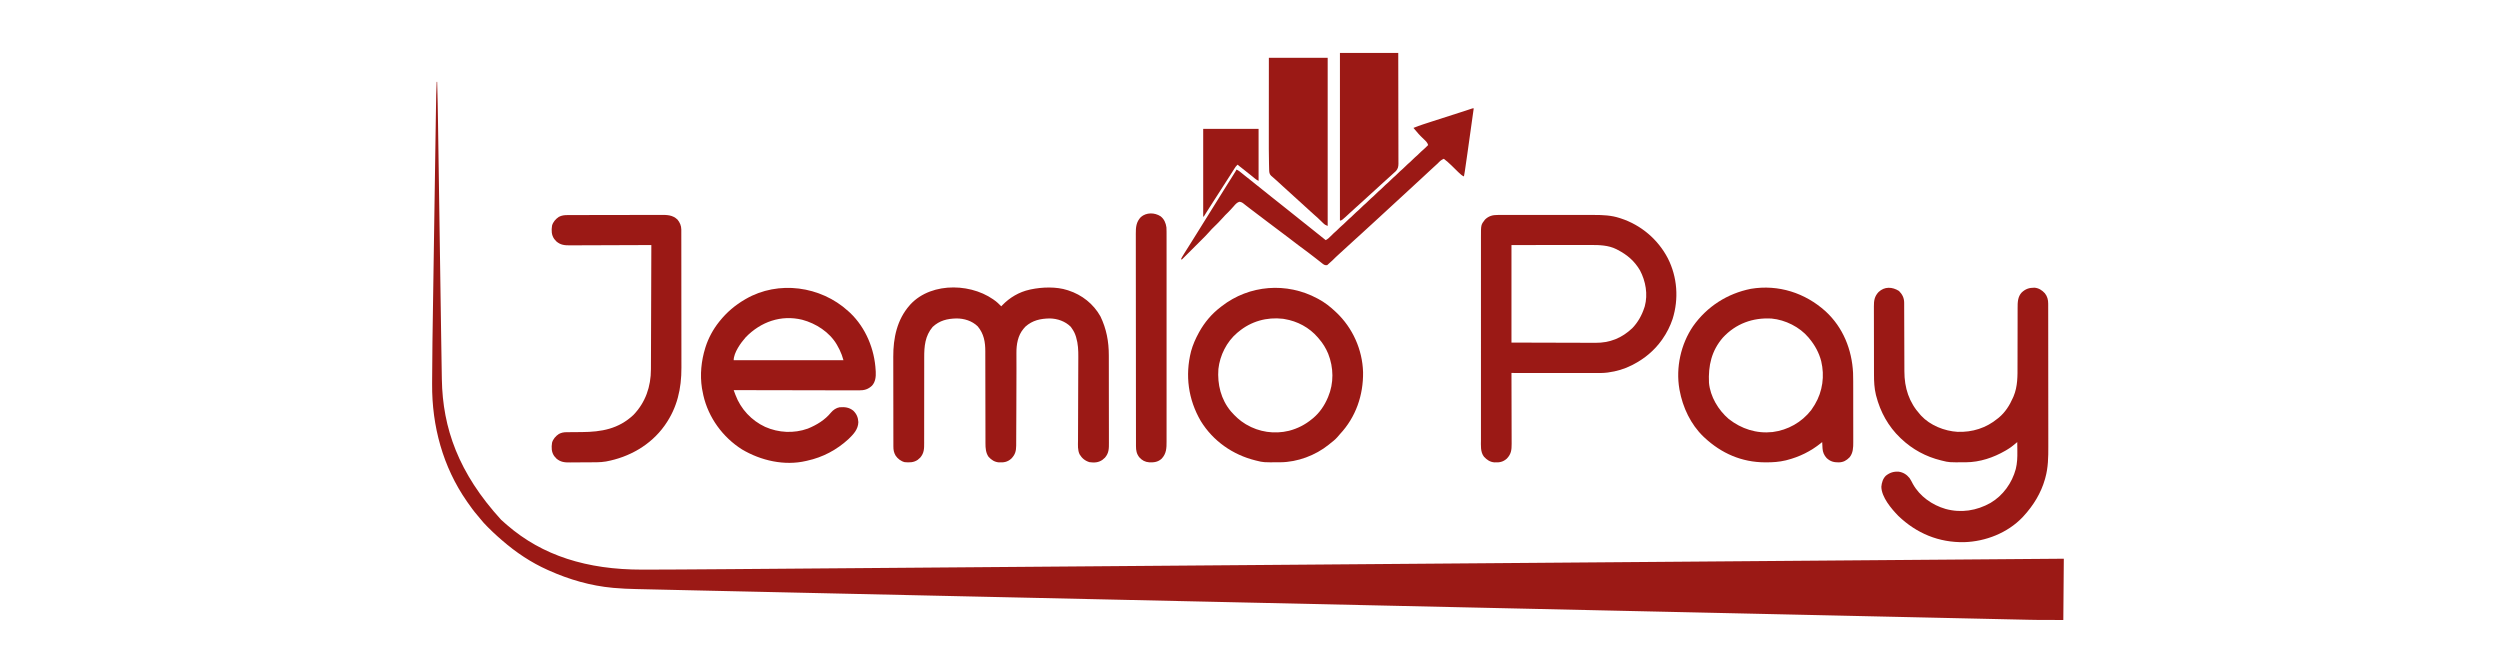
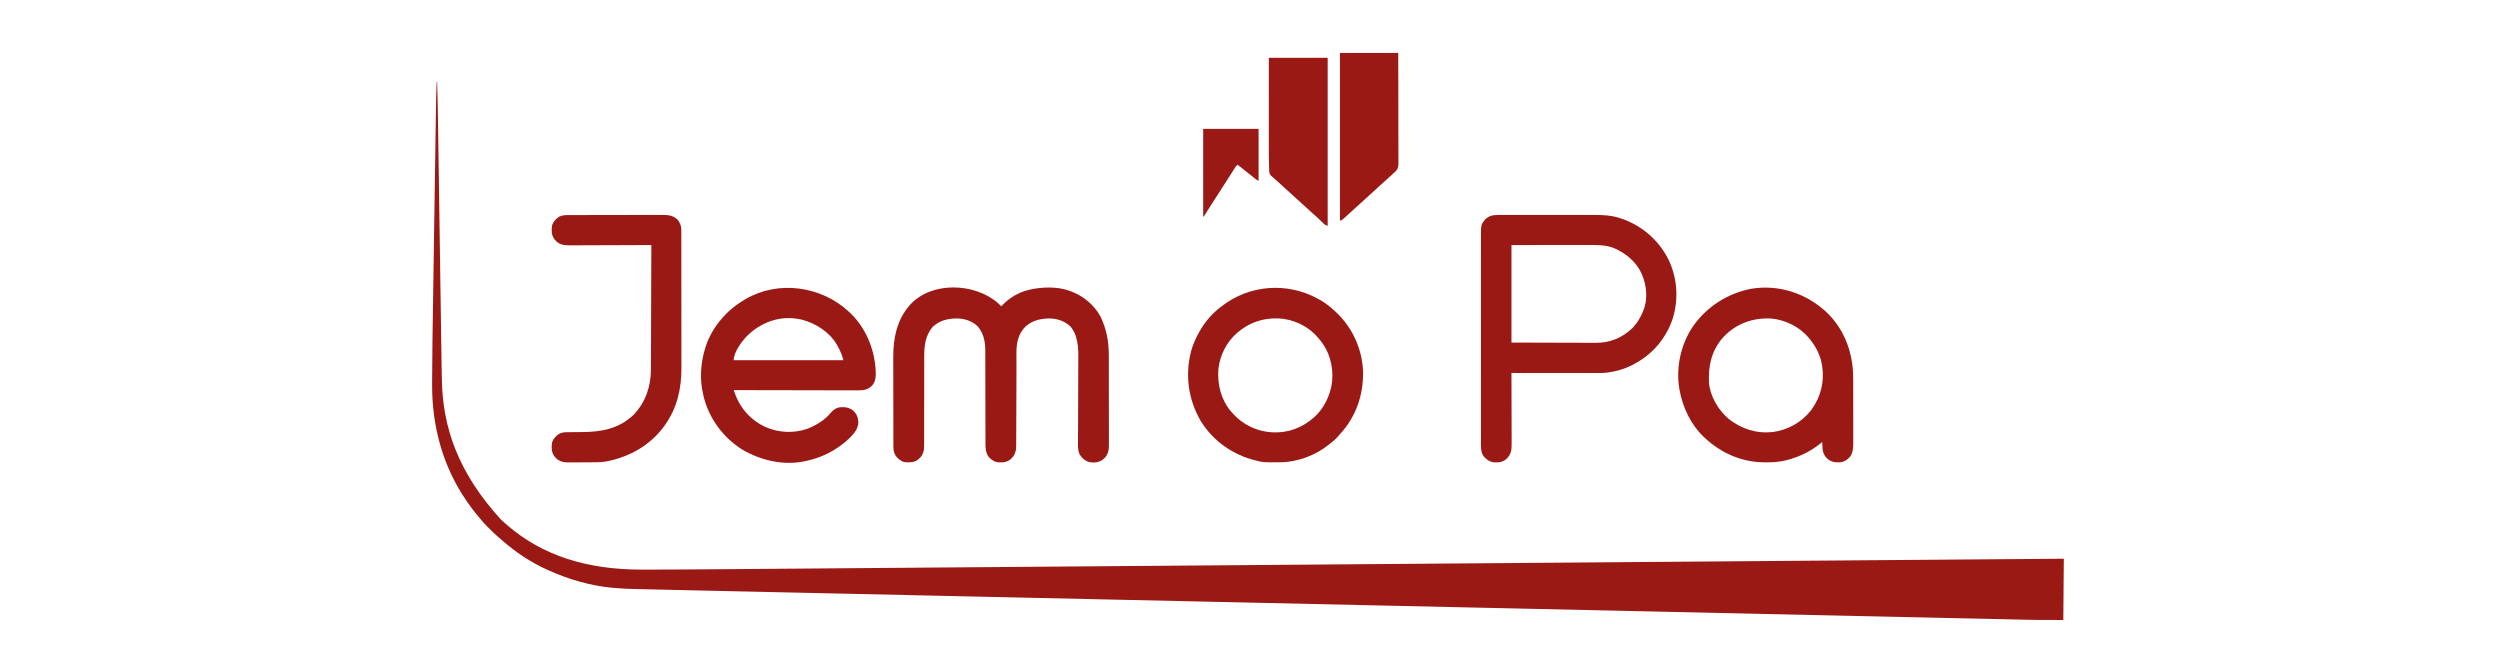
<svg xmlns="http://www.w3.org/2000/svg" version="1.1" width="5101" height="1324">
  <path d="M0 0 C0.33 0 0.66 0 1 0 C1.86 29.008 2.358 58.016 2.778 87.033 C2.872 93.488 2.968 99.943 3.064 106.398 C3.23 117.548 3.394 128.698 3.557 139.848 C3.728 151.553 3.9 163.258 4.073 174.963 C4.084 175.697 4.095 176.432 4.106 177.188 C4.162 180.919 4.217 184.65 4.272 188.381 C4.663 214.716 5.051 241.051 5.438 267.386 C5.462 268.973 5.485 270.559 5.508 272.146 C5.52 272.932 5.532 273.718 5.543 274.527 C5.602 278.503 5.66 282.478 5.719 286.453 C5.73 287.241 5.742 288.029 5.754 288.841 C6.023 307.113 6.292 325.385 6.562 343.658 C6.573 344.44 6.585 345.223 6.596 346.029 C6.861 363.959 7.126 381.889 7.391 399.819 C7.402 400.577 7.413 401.334 7.425 402.115 C7.526 408.94 7.627 415.765 7.728 422.59 C7.978 439.479 8.227 456.368 8.475 473.257 C8.648 485.037 8.821 496.818 8.995 508.599 C9.089 514.947 9.183 521.295 9.275 527.643 C9.629 551.915 10.001 576.187 10.439 600.458 C10.48 602.741 10.52 605.024 10.559 607.306 C12.27 706.311 44.277 798.141 131.596 893.65 C134.626 896.563 137.783 899.297 141 902 C142.392 903.208 142.392 903.208 143.812 904.441 C215.786 966.683 306.401 995.372 419.362 995.256 C423.368 995.239 427.374 995.228 431.381 995.22 C432.394 995.218 432.394 995.218 433.428 995.216 C434.803 995.213 436.178 995.21 437.552 995.207 C454.365 995.171 471.178 995.096 487.991 995.01 C491.232 994.994 494.472 994.978 497.713 994.962 C531.713 994.791 565.712 994.539 599.711 994.264 C609.628 994.184 619.545 994.107 629.462 994.031 C630.193 994.025 630.925 994.019 631.679 994.013 C635.419 993.985 639.159 993.956 642.899 993.927 C669.771 993.721 696.643 993.511 723.515 993.298 C750.649 993.083 777.782 992.87 804.915 992.659 C805.779 992.652 806.643 992.646 807.534 992.639 C815.455 992.577 823.376 992.516 831.298 992.455 C851.138 992.301 870.977 992.147 890.817 991.992 C891.725 991.985 892.632 991.978 893.568 991.971 C938.046 991.625 982.525 991.275 1027.004 990.926 C1042.612 990.803 1058.221 990.68 1073.829 990.558 C1074.8 990.55 1075.771 990.542 1076.771 990.534 C1121.943 990.179 1167.116 989.827 1212.289 989.475 C1215.252 989.452 1218.215 989.429 1221.179 989.406 C1239.051 989.267 1256.923 989.127 1274.794 988.988 C1319.201 988.642 1363.607 988.296 1408.014 987.95 C1409.024 987.942 1410.034 987.934 1411.075 987.926 C1476.376 987.417 1541.677 986.906 1606.979 986.395 C1608.019 986.387 1609.06 986.378 1610.132 986.37 C1641.799 986.122 1673.465 985.874 1705.132 985.625 C1740.174 985.351 1775.216 985.076 1810.258 984.802 C1811.311 984.793 1812.365 984.785 1813.451 984.777 C1913.768 983.991 2014.086 983.207 2114.403 982.424 C2118.658 982.391 2122.914 982.358 2127.169 982.325 C2166.331 982.019 2205.492 981.714 2244.654 981.408 C2245.696 981.4 2246.737 981.392 2247.81 981.383 C2250.963 981.359 2254.117 981.334 2257.27 981.31 C2342.43 980.645 2427.589 979.981 2512.749 979.316 C2515.753 979.292 2518.757 979.269 2521.761 979.245 C2619.246 978.484 2716.732 977.723 3062.151 975.02 C3062.993 975.013 3063.836 975.006 3064.703 975 C3125.302 974.525 3185.9 974.05 3246.499 973.576 C3247.693 973.566 3248.887 973.557 3250.117 973.547 C3273.412 973.365 3296.706 973.182 3320 973 C3319.67 1014.25 3319.34 1055.5 3319 1098 C3266.128 1098 3266.128 1098 3249.305 1097.605 C3247.279 1097.561 3245.252 1097.518 3243.226 1097.475 C3237.804 1097.359 3232.382 1097.237 3226.961 1097.114 C3220.985 1096.98 3215.009 1096.851 3209.033 1096.722 C3198.568 1096.495 3188.103 1096.264 3177.638 1096.03 C3166.375 1095.779 3155.111 1095.53 3143.847 1095.283 C3142.768 1095.26 3142.768 1095.26 3141.666 1095.236 C3137.99 1095.155 3134.314 1095.075 3130.638 1094.994 C3103.924 1094.41 3077.21 1093.821 3050.495 1093.23 C3023.446 1092.631 2996.397 1092.034 2969.348 1091.44 C2968.493 1091.421 2967.637 1091.402 2966.756 1091.383 C2958.914 1091.211 2951.073 1091.038 2943.232 1090.866 C2923.575 1090.434 2903.918 1090.003 2884.26 1089.57 C2883.36 1089.55 2882.459 1089.531 2881.532 1089.51 C2837.214 1088.536 2792.895 1087.558 2748.577 1086.579 C2732.986 1086.235 2717.394 1085.89 2701.802 1085.546 C2700.348 1085.514 2700.348 1085.514 2698.865 1085.481 C2653.873 1084.488 2608.882 1083.497 2563.89 1082.507 C2560.944 1082.443 2557.998 1082.378 2555.051 1082.313 C2537.283 1081.922 2519.514 1081.531 2501.745 1081.14 C2457.573 1080.168 2413.4 1079.196 2369.228 1078.223 C2368.223 1078.201 2367.217 1078.179 2366.181 1078.156 C2301.086 1076.723 2235.99 1075.288 2170.895 1073.852 C2169.856 1073.829 2168.817 1073.806 2167.747 1073.783 C2135.073 1073.062 2102.399 1072.341 2069.725 1071.621 C2035.801 1070.872 2001.877 1070.124 1967.954 1069.376 C1966.902 1069.353 1965.85 1069.329 1964.767 1069.305 C1864.963 1067.104 1765.159 1064.907 1665.356 1062.71 C1660.074 1062.594 1654.793 1062.477 1649.511 1062.361 C1631.596 1061.967 1613.681 1061.572 1595.766 1061.178 C1587.364 1060.993 1578.962 1060.808 1570.56 1060.623 C1565.319 1060.508 1560.078 1060.393 1554.837 1060.277 C1490.85 1058.869 1426.863 1057.46 1362.876 1056.051 C1361.87 1056.028 1360.865 1056.006 1359.829 1055.984 C1312.691 1054.945 1265.553 1053.907 1218.415 1052.868 C1216.945 1052.836 1216.945 1052.836 1215.445 1052.803 C1195.748 1052.369 1176.05 1051.935 1156.353 1051.501 C1145.593 1051.264 1134.832 1051.027 1124.072 1050.79 C1122.623 1050.758 1122.623 1050.758 1121.144 1050.725 C1091.816 1050.079 1062.489 1049.433 1033.161 1048.787 C1028.277 1048.679 1023.392 1048.572 1018.508 1048.464 C1017.059 1048.432 1017.059 1048.432 1015.582 1048.4 C939.099 1046.716 862.617 1045.03 786.134 1043.343 C779.154 1043.189 772.173 1043.034 765.192 1042.88 C763.462 1042.842 761.731 1042.804 760 1042.766 C733.007 1042.17 706.014 1041.576 679.021 1040.981 C651.624 1040.378 624.227 1039.774 596.831 1039.169 C593.892 1039.104 590.952 1039.039 588.013 1038.974 C586.933 1038.95 586.933 1038.95 585.83 1038.926 C575.99 1038.708 566.151 1038.492 556.311 1038.276 C528.814 1037.672 501.317 1037.063 473.821 1036.43 C462.685 1036.174 451.55 1035.923 440.414 1035.682 C433.306 1035.528 426.198 1035.365 419.091 1035.196 C415.169 1035.102 411.246 1035.012 407.323 1034.932 C391.954 1034.617 376.669 1033.965 361.359 1032.573 C360.686 1032.512 360.013 1032.451 359.32 1032.389 C314.096 1028.237 270.336 1015.563 229 997 C227.716 996.43 227.716 996.43 226.406 995.849 C192.782 980.849 161.739 960.133 134 936 C132.896 935.047 132.896 935.047 131.77 934.074 C129.835 932.395 127.917 930.699 126 929 C125.272 928.356 124.544 927.712 123.794 927.049 C117.661 921.581 111.744 915.937 105.938 910.125 C105.058 909.245 104.179 908.365 103.274 907.459 C98.21 902.346 93.392 897.228 88.98 891.539 C87.105 889.135 85.14 886.833 83.137 884.535 C75.833 876.119 69.373 867.132 63 858 C62.558 857.369 62.116 856.737 61.661 856.087 C12.584 785.529 -9.839 702.329 -9.309 616.954 C-9.294 614.288 -9.285 611.622 -9.278 608.956 C-9.137 557.363 -8.277 505.774 -7.483 454.188 C-7.327 444.006 -7.173 433.825 -7.021 423.643 C-7.011 422.908 -7 422.174 -6.988 421.417 C-6.944 418.434 -6.899 415.45 -6.855 412.466 C-6.443 384.778 -6.024 357.09 -5.601 329.401 C-5.227 304.918 -4.858 280.434 -4.493 255.95 C-4.482 255.167 -4.47 254.384 -4.458 253.577 C-4.434 251.997 -4.411 250.417 -4.387 248.837 C-4.329 244.9 -4.27 240.963 -4.211 237.026 C-4.2 236.249 -4.188 235.472 -4.176 234.671 C-3.813 210.333 -3.447 185.995 -3.079 161.656 C-2.925 151.462 -2.772 141.268 -2.62 131.073 C-2.423 117.969 -2.225 104.864 -2.024 91.76 C-1.927 85.461 -1.832 79.162 -1.738 72.864 C-1.01 23.843 -1.01 23.843 0 0 Z " fill="#9B1915" transform="translate(891,167)" />
-   <path d="M0 0 C6.839 6.839 10.553 14.306 10.578 24.039 C10.584 25.015 10.584 25.015 10.591 26.012 C10.603 28.181 10.601 30.35 10.6 32.519 C10.606 34.08 10.613 35.641 10.62 37.202 C10.635 40.56 10.644 43.917 10.648 47.274 C10.655 52.597 10.677 57.92 10.701 63.243 C10.749 74.558 10.782 85.873 10.812 97.188 C10.846 109.371 10.882 121.554 10.937 133.737 C10.96 139.013 10.974 144.289 10.98 149.564 C10.986 152.87 11 156.176 11.016 159.482 C11.022 160.997 11.025 162.513 11.024 164.029 C11.004 197.794 20.493 227.247 43.312 252.312 C43.882 252.965 44.452 253.617 45.039 254.289 C63.464 274.226 92.873 285.919 119.522 287.438 C149.738 288.502 177.889 279.651 201.312 260.312 C202.137 259.663 202.963 259.013 203.812 258.344 C216.631 247.662 225.72 233.479 232.312 218.312 C232.792 217.249 233.272 216.186 233.766 215.09 C242.435 194.436 241.898 173.283 241.854 151.331 C241.85 146.783 241.87 142.234 241.887 137.685 C241.917 129.093 241.929 120.501 241.933 111.908 C241.94 96.5 241.969 81.091 242.018 65.683 C242.034 60.285 242.04 54.888 242.036 49.49 C242.036 46.135 242.044 42.781 242.053 39.426 C242.056 37.876 242.055 36.327 242.051 34.777 C242.02 23.386 242.155 11.96 250.328 3.137 C258.265 -4.247 265.539 -6.659 276.312 -6.688 C285 -6.052 291.893 -1.603 297.688 4.75 C302.716 11.059 304.434 17.954 304.444 25.936 C304.448 27.064 304.452 28.191 304.456 29.352 C304.455 30.586 304.454 31.82 304.453 33.091 C304.457 35.062 304.457 35.062 304.462 37.074 C304.47 40.722 304.472 44.37 304.473 48.017 C304.474 51.953 304.482 55.889 304.489 59.824 C304.502 68.435 304.508 77.046 304.513 85.656 C304.515 91.041 304.52 96.426 304.524 101.812 C304.536 116.742 304.547 131.673 304.55 146.604 C304.55 147.56 304.551 148.515 304.551 149.5 C304.551 150.458 304.551 151.416 304.551 152.403 C304.552 154.344 304.552 156.285 304.553 158.226 C304.553 159.189 304.553 160.152 304.553 161.144 C304.557 176.702 304.575 192.26 304.598 207.818 C304.622 223.82 304.634 239.821 304.635 255.822 C304.636 264.794 304.642 273.767 304.66 282.739 C304.676 290.39 304.681 298.04 304.673 305.691 C304.669 309.585 304.669 313.478 304.684 317.372 C304.757 338.759 304.44 360.374 298.625 381.125 C298.371 382.06 298.117 382.996 297.855 383.959 C289.775 412.49 274.256 437.612 254.312 459.312 C253.543 460.154 252.773 460.996 251.98 461.863 C221.481 493.721 176.753 511.19 133.188 512.531 C81.346 513.555 35.815 494.606 -1.375 458.938 C-15.542 444.351 -35.668 420.745 -35.984 399.477 C-35.196 391.077 -32.936 383.105 -26.84 377.035 C-18.847 370.638 -10.762 368.066 -0.594 368.738 C8.68 370.102 15.645 374.496 21.527 381.707 C24.19 385.594 26.263 389.74 28.422 393.922 C42.484 419.14 67.759 436.802 95.115 444.767 C126.724 453.408 158.444 448.385 186.684 432.5 C212.295 417.456 230.638 391.839 238.312 363.312 C241.31 351.054 241.685 339.375 241.5 326.812 C241.485 325.007 241.471 323.201 241.459 321.395 C241.426 317.034 241.375 312.673 241.312 308.312 C240.56 308.963 239.808 309.613 239.032 310.282 C232.813 315.598 226.599 320.385 219.5 324.5 C218.207 325.258 218.207 325.258 216.888 326.032 C192.783 339.985 164.957 349.346 136.887 349.516 C136.106 349.523 135.325 349.53 134.52 349.537 C102.107 349.764 102.107 349.764 88.312 346.312 C87.502 346.119 86.692 345.926 85.857 345.727 C54.911 338.181 27.383 323.236 4.312 301.312 C3.807 300.834 3.302 300.356 2.781 299.864 C-21.735 276.518 -38.079 246.845 -46.5 214.125 C-46.695 213.379 -46.89 212.633 -47.091 211.864 C-50.37 198.354 -50.988 184.767 -50.978 170.942 C-50.984 169.269 -50.991 167.597 -50.998 165.924 C-51.016 161.435 -51.021 156.946 -51.022 152.457 C-51.023 149.645 -51.028 146.833 -51.033 144.022 C-51.051 134.195 -51.06 124.368 -51.058 114.541 C-51.057 105.405 -51.078 96.27 -51.11 87.135 C-51.136 79.261 -51.146 71.387 -51.145 63.513 C-51.145 58.823 -51.15 54.133 -51.172 49.444 C-51.191 45.04 -51.191 40.636 -51.177 36.232 C-51.174 34.622 -51.179 33.012 -51.191 31.401 C-51.275 19.485 -49.921 10.987 -41.602 2.102 C-29.32 -9.378 -13.724 -8.617 0 0 Z " fill="#9B1915" transform="translate(3874.688,593.688)" />
  <path d="M0 0 C0.919 -0.005 1.838 -0.009 2.785 -0.014 C5.848 -0.026 8.911 -0.017 11.974 -0.007 C14.178 -0.011 16.381 -0.017 18.585 -0.023 C24.563 -0.037 30.541 -0.032 36.519 -0.022 C42.794 -0.014 49.069 -0.021 55.344 -0.026 C66.57 -0.032 77.797 -0.023 89.023 -0.007 C99.159 0.006 109.296 0.004 119.432 -0.01 C131.235 -0.026 143.038 -0.032 154.841 -0.023 C161.076 -0.019 167.311 -0.018 173.546 -0.028 C179.424 -0.037 185.302 -0.03 191.179 -0.013 C193.32 -0.009 195.461 -0.01 197.602 -0.017 C214.808 -0.066 232.385 0.735 248.874 6.131 C249.689 6.388 250.504 6.644 251.344 6.909 C292.823 20.362 327.509 49.784 347.635 88.443 C367.06 126.713 370.169 171.214 357.351 212.178 C352.441 226.935 345.452 240.639 336.561 253.381 C336.158 253.96 335.754 254.539 335.338 255.135 C319.971 276.705 299.954 293.284 276.561 305.381 C275.948 305.7 275.335 306.02 274.704 306.349 C259.26 314.284 242.762 319.139 225.561 321.381 C224.922 321.469 224.283 321.558 223.624 321.649 C214.864 322.694 206.066 322.513 197.26 322.494 C195.416 322.494 193.573 322.494 191.729 322.495 C186.748 322.495 181.767 322.489 176.787 322.482 C171.572 322.476 166.358 322.476 161.144 322.474 C151.281 322.471 141.418 322.463 131.555 322.453 C120.321 322.442 109.088 322.436 97.855 322.431 C74.757 322.421 51.659 322.403 28.561 322.381 C28.564 323.187 28.567 323.993 28.57 324.823 C28.636 344.454 28.686 364.085 28.717 383.717 C28.732 393.21 28.753 402.704 28.788 412.197 C28.818 420.474 28.837 428.75 28.844 437.027 C28.848 441.408 28.857 445.788 28.879 450.168 C28.899 454.296 28.905 458.424 28.901 462.552 C28.902 464.062 28.908 465.572 28.919 467.083 C29.009 479.493 27.951 488.004 19.058 497.139 C11.25 504.152 3.748 505.298 -6.439 504.795 C-15.219 504.065 -21.506 499.73 -27.439 493.381 C-35.181 483.64 -33.724 469.995 -33.692 458.276 C-33.695 456.431 -33.698 454.585 -33.702 452.74 C-33.71 447.685 -33.706 442.631 -33.7 437.576 C-33.695 432.119 -33.702 426.661 -33.708 421.204 C-33.717 410.519 -33.715 399.834 -33.709 389.149 C-33.705 380.465 -33.704 371.781 -33.706 363.096 C-33.706 361.86 -33.707 360.624 -33.707 359.35 C-33.708 356.838 -33.708 354.326 -33.709 351.815 C-33.715 328.938 -33.709 306.061 -33.698 283.185 C-33.689 262.311 -33.69 241.438 -33.699 220.565 C-33.71 197.101 -33.714 173.637 -33.708 150.173 C-33.707 147.67 -33.707 145.168 -33.706 142.666 C-33.706 141.434 -33.706 140.203 -33.705 138.935 C-33.703 130.262 -33.706 121.588 -33.711 112.915 C-33.717 102.344 -33.715 91.774 -33.705 81.203 C-33.699 75.81 -33.697 70.418 -33.704 65.025 C-33.71 60.087 -33.707 55.149 -33.696 50.21 C-33.694 48.426 -33.695 46.641 -33.7 44.857 C-33.762 20.043 -33.762 20.043 -25.439 9.381 C-18.15 2.228 -9.954 -0.079 0 0 Z M28.561 61.381 C28.561 127.051 28.561 192.721 28.561 260.381 C59.21 260.463 89.859 260.546 121.436 260.631 C131.088 260.667 140.739 260.704 150.682 260.741 C159.389 260.755 159.389 260.755 168.096 260.763 C171.952 260.766 175.808 260.781 179.664 260.803 C184.603 260.831 189.542 260.839 194.481 260.833 C196.281 260.834 198.081 260.842 199.88 260.858 C229.256 261.101 253.626 251.263 275.089 230.994 C286.366 219.36 294.566 204.74 299.561 189.381 C299.899 188.36 300.237 187.339 300.585 186.287 C307.172 161.873 302.418 135.055 290.784 113.014 C279.727 94.156 264.832 81.331 245.561 71.381 C244.615 70.876 243.669 70.37 242.694 69.85 C226.235 61.645 207.985 61.227 189.995 61.267 C188.201 61.268 186.408 61.268 184.614 61.267 C179.835 61.267 175.056 61.273 170.277 61.28 C165.783 61.285 161.29 61.286 156.796 61.286 C143.676 61.292 130.556 61.306 117.436 61.318 C88.108 61.339 58.779 61.36 28.561 61.381 Z " fill="#9B1915" transform="translate(3055.439,438.619)" />
  <path d="M0 0 C2.545 2.291 4.964 4.693 7.375 7.125 C8.34 6.091 8.34 6.091 9.324 5.035 C24.583 -10.833 43.819 -22.153 65.375 -26.875 C66.099 -27.037 66.824 -27.2 67.57 -27.367 C90.618 -32.23 119.817 -33.275 142.375 -25.875 C143.414 -25.546 143.414 -25.546 144.473 -25.209 C172.04 -16.257 195.446 2.218 209.652 27.574 C221.943 52.908 226.841 79.076 226.795 107.021 C226.802 109.156 226.811 111.29 226.821 113.424 C226.843 119.163 226.846 124.902 226.844 130.641 C226.844 135.448 226.852 140.254 226.861 145.061 C226.88 156.398 226.883 167.736 226.876 179.073 C226.869 190.749 226.892 202.424 226.929 214.1 C226.96 224.156 226.971 234.211 226.967 244.267 C226.965 250.26 226.971 256.252 226.995 262.245 C227.018 267.873 227.016 273.5 226.995 279.128 C226.992 281.188 226.997 283.248 227.011 285.307 C227.089 297.305 227.106 306.534 218.875 316 C218.05 316.701 217.225 317.402 216.375 318.125 C215.591 318.826 214.808 319.527 214 320.25 C205.863 326.062 197.042 326.498 187.375 325.125 C178.303 322.382 172.088 317.24 167.222 309.226 C162.987 300.336 163.862 290.727 163.953 281.118 C163.957 279.09 163.96 277.062 163.961 275.034 C163.966 270.681 163.985 266.328 164.013 261.975 C164.058 255.081 164.074 248.188 164.086 241.294 C164.109 230.381 164.15 219.469 164.2 208.557 C164.289 189.036 164.355 169.515 164.4 149.994 C164.417 143.152 164.445 136.31 164.482 129.468 C164.504 125.198 164.517 120.928 164.528 116.657 C164.535 114.689 164.545 112.721 164.56 110.753 C164.657 96.975 164.163 83.676 160.125 70.375 C159.804 69.304 159.804 69.304 159.477 68.212 C157.603 62.278 155.035 57.176 151.375 52.125 C150.653 51.073 149.931 50.021 149.188 48.938 C137.858 37.608 121.994 32.155 106.25 31.875 C87.356 32.199 71.269 35.614 56.688 48.5 C55.924 49.366 55.161 50.233 54.375 51.125 C53.822 51.748 53.269 52.37 52.699 53.012 C41.106 66.839 38.186 84.901 38.288 102.419 C38.291 103.55 38.293 104.681 38.295 105.846 C38.301 108.321 38.308 110.796 38.318 113.271 C38.34 119.421 38.347 125.572 38.355 131.723 C38.358 133.932 38.361 136.141 38.365 138.351 C38.4 163.882 38.278 189.413 38.139 214.944 C38.094 223.342 38.054 231.739 38.029 240.137 C38.006 247.649 37.972 255.161 37.926 262.673 C37.903 266.597 37.884 270.52 37.877 274.444 C37.871 278.086 37.851 281.727 37.821 285.369 C37.808 287.322 37.81 289.274 37.812 291.227 C37.692 302.446 35.795 309.744 27.871 317.883 C20.064 324.896 12.562 326.042 2.375 325.539 C-6.318 324.816 -12.839 320.54 -18.625 314.125 C-24.187 306.187 -24.93 296.259 -24.883 286.841 C-24.887 285.963 -24.891 285.085 -24.894 284.18 C-24.904 281.268 -24.9 278.356 -24.896 275.444 C-24.901 273.344 -24.906 271.243 -24.912 269.143 C-24.924 264.635 -24.929 260.126 -24.93 255.617 C-24.932 248.481 -24.95 241.344 -24.971 234.207 C-25.02 216.482 -25.051 198.757 -25.072 181.032 C-25.089 167.251 -25.111 153.47 -25.155 139.689 C-25.177 132.603 -25.185 125.516 -25.183 118.429 C-25.184 114.011 -25.198 109.594 -25.216 105.176 C-25.221 103.136 -25.222 101.096 -25.217 99.057 C-25.175 80.028 -28.045 63.189 -40.629 48.082 C-52.14 36.796 -68.503 31.773 -84.258 31.89 C-102.933 32.309 -118.572 36.09 -132.625 49.125 C-148.224 67.558 -149.935 88.719 -149.865 111.903 C-149.866 113.977 -149.868 116.052 -149.871 118.126 C-149.875 122.569 -149.874 127.012 -149.869 131.455 C-149.861 138.487 -149.872 145.518 -149.886 152.55 C-149.924 172.536 -149.942 192.522 -149.93 212.509 C-149.924 223.565 -149.936 234.621 -149.967 245.678 C-149.985 252.662 -149.982 259.647 -149.963 266.631 C-149.956 270.979 -149.97 275.327 -149.99 279.675 C-149.995 281.685 -149.991 283.694 -149.979 285.704 C-149.909 297.566 -149.988 306.642 -158.125 316 C-158.95 316.701 -159.775 317.402 -160.625 318.125 C-161.388 318.826 -162.151 319.527 -162.938 320.25 C-171.194 326.01 -179.931 325.991 -189.625 325.125 C-197.218 323.315 -203.832 318.227 -208.199 311.812 C-211.917 305.335 -212.774 300.279 -212.765 292.826 C-212.768 291.982 -212.771 291.137 -212.774 290.267 C-212.783 287.431 -212.785 284.595 -212.786 281.759 C-212.791 279.726 -212.796 277.694 -212.801 275.662 C-212.814 270.132 -212.821 264.602 -212.825 259.072 C-212.828 255.609 -212.832 252.146 -212.837 248.683 C-212.85 237.826 -212.86 226.97 -212.864 216.113 C-212.868 203.625 -212.886 191.137 -212.915 178.649 C-212.937 168.973 -212.947 159.298 -212.948 149.623 C-212.949 143.857 -212.955 138.092 -212.973 132.326 C-212.989 126.883 -212.991 121.44 -212.983 115.998 C-212.982 114.019 -212.986 112.04 -212.996 110.062 C-213.177 72.028 -205.371 34.313 -179.625 5.125 C-179.086 4.502 -178.547 3.88 -177.992 3.238 C-133.777 -44.42 -46.67 -40.337 0 0 Z " fill="#9B1915" transform="translate(2035.625,617.875)" />
  <path d="M0 0 C0.521 0.477 1.043 0.955 1.58 1.447 C2.524 2.307 3.467 3.166 4.439 4.052 C36.066 34.262 54.055 77.973 56.268 121.259 C56.328 122.193 56.387 123.127 56.449 124.089 C56.958 134.134 55.848 144.605 48.857 152.357 C40.903 159.805 33.101 162.051 22.361 161.928 C21.263 161.931 20.165 161.935 19.034 161.938 C15.372 161.945 11.711 161.923 8.049 161.901 C5.417 161.9 2.785 161.9 0.153 161.903 C-5.504 161.905 -11.161 161.892 -16.819 161.87 C-24.998 161.837 -33.178 161.827 -41.357 161.822 C-54.629 161.813 -67.901 161.786 -81.174 161.749 C-94.062 161.712 -106.951 161.683 -119.84 161.667 C-120.635 161.665 -121.43 161.664 -122.249 161.663 C-126.238 161.658 -130.228 161.653 -134.217 161.648 C-167.285 161.607 -200.352 161.536 -233.42 161.447 C-232.465 164.021 -231.507 166.595 -230.548 169.168 C-230.279 169.894 -230.01 170.62 -229.733 171.368 C-219.012 200.091 -197.03 223.489 -169.283 236.423 C-141.785 248.62 -110.502 250.174 -82.107 239.955 C-64.023 232.56 -47.275 222.42 -34.795 207.134 C-30.468 201.967 -24.164 197.594 -17.42 196.447 C-6.818 195.632 1.872 196.505 10.393 203.197 C17.264 209.63 20.543 217.324 20.955 226.697 C20.569 241.574 11.112 251.383 0.943 261.271 C-23.044 283.355 -51.528 298.512 -83.42 305.447 C-84.098 305.609 -84.777 305.771 -85.476 305.938 C-129.813 316.351 -177.889 305.295 -216.42 282.447 C-255.722 257.623 -284.915 217.546 -295.295 172.134 C-296.054 168.581 -296.755 165.019 -297.42 161.447 C-297.666 160.153 -297.912 158.858 -298.166 157.525 C-302.409 130.255 -299.583 101.699 -291.42 75.447 C-291.216 74.786 -291.011 74.125 -290.801 73.444 C-284.957 55.141 -275.373 37.458 -263.42 22.447 C-262.773 21.633 -262.773 21.633 -262.113 20.802 C-247.472 2.543 -230.627 -11.769 -210.42 -23.553 C-209.8 -23.915 -209.18 -24.278 -208.542 -24.651 C-142.138 -62.928 -56.042 -50.898 0 0 Z M-208.795 53.517 C-218.574 64.431 -233.42 85.043 -233.42 100.447 C-159.5 100.447 -85.58 100.447 -9.42 100.447 C-12.692 89.51 -12.692 89.51 -17.232 79.322 C-17.582 78.646 -17.932 77.971 -18.292 77.275 C-19.318 75.322 -20.364 73.383 -21.42 71.447 C-21.942 70.479 -22.464 69.511 -23.002 68.513 C-37.97 43.011 -65.46 25.416 -93.544 17.876 C-136.872 7.36 -178.096 22.034 -208.795 53.517 Z " fill="#9B1915" transform="translate(1730.42,634.553)" />
  <path d="M0 0 C35.643 32.883 53.641 77.835 56 125.688 C56.329 136.729 56.309 147.777 56.302 158.823 C56.3 162.178 56.305 165.533 56.31 168.889 C56.321 176.804 56.322 184.719 56.316 192.635 C56.31 200.76 56.322 208.886 56.343 217.011 C56.361 224.042 56.367 231.073 56.364 238.103 C56.362 242.28 56.364 246.456 56.378 250.632 C56.391 254.549 56.389 258.466 56.376 262.383 C56.374 263.81 56.376 265.237 56.385 266.664 C56.444 277.716 56.154 289.105 48.738 297.938 C42.329 304.39 36.228 307.854 26.935 308.119 C16.725 308.147 9.85 306.451 2.125 299.375 C-3.08 293.753 -5.912 287.212 -6.316 279.578 C-6.358 278.824 -6.4 278.07 -6.443 277.293 C-6.502 276.127 -6.502 276.127 -6.562 274.938 C-6.606 274.145 -6.649 273.352 -6.693 272.535 C-6.799 270.586 -6.9 268.637 -7 266.688 C-7.86 267.389 -8.72 268.09 -9.605 268.812 C-30.346 285.541 -53.508 296.93 -79.312 303.5 C-80.075 303.695 -80.838 303.89 -81.624 304.091 C-94.823 307.267 -107.863 308.1 -121.375 308.062 C-122.21 308.061 -123.045 308.059 -123.905 308.058 C-171.198 307.851 -212.637 289.731 -247 257.688 C-247.74 257.002 -248.48 256.316 -249.242 255.609 C-275.317 230.555 -291.589 195.896 -298 160.688 C-298.131 159.967 -298.263 159.247 -298.398 158.504 C-305.897 114.743 -295.479 66.88 -270.417 30.237 C-242.004 -9.88 -200.573 -36.437 -152.41 -46.027 C-96.458 -55.319 -41.778 -37.73 0 0 Z M-209.691 53.598 C-232.965 80.566 -239.618 110.902 -238 145.688 C-235.438 173.907 -218.984 201.305 -197.734 219.543 C-171.845 239.847 -141.151 249.782 -108.195 246.223 C-76.982 242.209 -48.846 226.38 -29.434 201.5 C-27.14 198.309 -25.016 195.057 -23 191.688 C-22.43 190.747 -22.43 190.747 -21.849 189.787 C-6.05 163.243 -1.831 131.686 -9 101.688 C-13.295 84.788 -21.86 69.043 -33 55.688 C-33.645 54.892 -34.289 54.097 -34.953 53.277 C-53.091 31.785 -82.178 17.354 -110 14.688 C-148.511 12.339 -183.328 25.091 -209.691 53.598 Z " fill="#9B1915" transform="translate(3725,635.312)" />
  <path d="M0 0 C0.607 0.321 1.214 0.642 1.839 0.972 C14.959 7.943 26.243 16.781 37 27 C37.527 27.495 38.054 27.989 38.597 28.499 C71.965 59.982 91.853 104.363 93.203 150.262 C93.887 197.48 78.433 242.09 46.004 276.84 C44.131 278.859 42.381 280.942 40.625 283.062 C36.289 288.025 31.171 291.948 26 296 C24.532 297.208 24.532 297.208 23.035 298.441 C-3.985 320.214 -40.765 333.992 -75.523 334.203 C-76.303 334.21 -77.083 334.217 -77.886 334.225 C-110.26 334.451 -110.26 334.451 -124 331 C-124.821 330.801 -125.642 330.603 -126.488 330.398 C-172.735 318.95 -212.974 290.781 -238 250 C-263.532 206.071 -270.21 156.996 -257.755 107.765 C-254.136 94.512 -248.599 82.02 -242 70 C-241.652 69.366 -241.304 68.732 -240.946 68.079 C-230.204 48.798 -215.592 31.364 -198 18 C-197.068 17.264 -196.136 16.528 -195.176 15.77 C-138.863 -27.912 -62.558 -33.697 0 0 Z M-161 68 C-161.907 68.733 -162.815 69.467 -163.75 70.223 C-185.244 88.511 -198.93 116.103 -202 144 C-204.282 175.159 -196.847 206.089 -176.408 230.393 C-167.663 240.376 -158.403 249.128 -147 256 C-146.428 256.346 -145.857 256.692 -145.268 257.049 C-119.046 272.674 -87.648 277.192 -58 270 C-40.555 265.472 -24.869 257.509 -11 246 C-10.102 245.277 -9.203 244.554 -8.277 243.809 C4.739 232.74 14.326 218.639 21 203 C21.285 202.341 21.569 201.683 21.862 201.004 C33.828 172.798 33.261 141.042 22.02 112.691 C17.3 101.387 11.1 91.199 3 82 C2.314 81.183 1.628 80.365 0.922 79.523 C-16.492 59.29 -40.726 46.286 -67 42 C-68.051 41.817 -69.101 41.634 -70.184 41.445 C-103.212 37.591 -135.449 46.571 -161 68 Z " fill="#9B1915" transform="translate(2688,609)" />
  <path d="M0 0 C0.878 -0.004 1.757 -0.007 2.662 -0.011 C5.611 -0.022 8.56 -0.026 11.51 -0.03 C13.622 -0.036 15.734 -0.043 17.847 -0.05 C24.79 -0.071 31.732 -0.081 38.675 -0.091 C41.066 -0.095 43.457 -0.099 45.848 -0.103 C57.08 -0.123 68.313 -0.137 79.546 -0.145 C92.509 -0.155 105.471 -0.181 118.433 -0.222 C128.454 -0.252 138.475 -0.267 148.497 -0.27 C154.481 -0.272 160.465 -0.281 166.449 -0.306 C172.081 -0.33 177.713 -0.334 183.345 -0.324 C185.409 -0.323 187.472 -0.329 189.535 -0.343 C202.648 -0.426 213.523 -0.374 223.628 9.077 C228.494 14.807 231.508 21.866 231.518 29.362 C231.521 30.448 231.525 31.535 231.529 32.655 C231.528 33.854 231.527 35.052 231.527 36.287 C231.531 38.192 231.531 38.192 231.536 40.136 C231.544 43.668 231.545 47.201 231.546 50.734 C231.548 54.542 231.556 58.35 231.562 62.158 C231.576 70.494 231.582 78.83 231.586 87.166 C231.589 92.377 231.593 97.588 231.598 102.799 C231.61 117.242 231.62 131.684 231.624 146.127 C231.624 147.052 231.624 147.977 231.624 148.93 C231.625 149.857 231.625 150.784 231.625 151.739 C231.625 153.618 231.626 155.497 231.626 157.375 C231.627 158.307 231.627 159.239 231.627 160.199 C231.631 175.258 231.648 190.317 231.672 205.376 C231.695 220.857 231.708 236.337 231.709 251.817 C231.71 260.5 231.716 269.184 231.734 277.867 C231.749 285.271 231.754 292.675 231.746 300.079 C231.742 303.849 231.743 307.619 231.757 311.388 C231.908 354.037 223.208 392.881 198.386 428.147 C197.965 428.746 197.544 429.345 197.111 429.962 C168.812 469.491 125.042 494.079 77.829 502.762 C71.685 503.731 65.697 504.301 59.476 504.34 C58.731 504.348 57.985 504.356 57.216 504.365 C54.775 504.389 52.335 504.406 49.894 504.421 C49.053 504.426 48.212 504.431 47.346 504.437 C42.9 504.463 38.453 504.483 34.007 504.497 C30.346 504.511 26.686 504.539 23.026 504.579 C18.582 504.629 14.138 504.653 9.694 504.66 C8.01 504.667 6.327 504.682 4.644 504.706 C-6.361 504.855 -14.854 504.156 -23.489 496.647 C-24.19 495.822 -24.891 494.997 -25.614 494.147 C-26.666 493.002 -26.666 493.002 -27.739 491.835 C-33.583 483.458 -33.66 474.489 -32.251 464.596 C-30.309 457.162 -24.695 450.868 -18.387 446.663 C-12.912 443.833 -8.397 443.025 -2.311 442.989 C-0.391 442.974 -0.391 442.974 1.567 442.958 C2.25 442.955 2.933 442.951 3.636 442.948 C5.797 442.936 7.957 442.917 10.118 442.895 C16.261 442.834 22.404 442.78 28.547 442.746 C68.65 442.512 103.519 436.291 133.73 407.901 C158.536 382.183 169.51 349.939 169.544 314.644 C169.549 313.551 169.554 312.459 169.559 311.333 C169.574 307.709 169.583 304.084 169.591 300.459 C169.601 297.846 169.611 295.234 169.621 292.621 C169.643 287.014 169.661 281.408 169.677 275.801 C169.7 267.696 169.728 259.59 169.757 251.484 C169.805 238.33 169.848 225.176 169.889 212.022 C169.928 199.251 169.97 186.479 170.014 173.708 C170.018 172.526 170.018 172.526 170.022 171.319 C170.036 167.364 170.049 163.408 170.063 159.453 C170.177 126.684 170.284 93.916 170.386 61.147 C169.462 61.152 168.539 61.156 167.587 61.161 C145.094 61.272 122.6 61.354 100.106 61.406 C89.228 61.432 78.35 61.467 67.472 61.524 C57.989 61.574 48.505 61.606 39.022 61.618 C34.002 61.624 28.983 61.639 23.964 61.676 C19.234 61.71 14.505 61.72 9.776 61.713 C8.045 61.714 6.314 61.724 4.583 61.743 C-6.395 61.859 -14.874 61.138 -23.489 53.647 C-24.19 52.822 -24.891 51.997 -25.614 51.147 C-26.315 50.384 -27.016 49.621 -27.739 48.835 C-33.583 40.458 -33.66 31.489 -32.251 21.596 C-30.309 14.162 -24.695 7.868 -18.387 3.663 C-12.184 0.456 -6.864 -0.002 0 0 Z " fill="#9B1915" transform="translate(1158.614,438.853)" />
  <path d="M0 0 C39.6 0 79.2 0 120 0 C120 113.19 120 226.38 120 343 C115.725 341.29 114.16 340.541 111.074 337.551 C110.002 336.525 110.002 336.525 108.908 335.479 C107.809 334.406 107.809 334.406 106.688 333.312 C105.234 331.911 103.78 330.512 102.324 329.113 C101.607 328.424 100.889 327.735 100.15 327.024 C97.443 324.476 94.654 322.034 91.842 319.601 C89.223 317.325 86.676 314.978 84.125 312.625 C80.435 309.229 76.733 305.849 73 302.5 C68.793 298.725 64.623 294.91 60.461 291.086 C57.323 288.206 54.17 285.345 51 282.5 C46.792 278.724 42.622 274.909 38.459 271.084 C35.344 268.224 32.211 265.385 29.062 262.562 C24.564 258.528 20.126 254.432 15.7 250.319 C12.051 246.937 8.333 243.661 4.488 240.5 C0.972 236.956 0.72 233.47 0.589 228.611 C0.57 227.97 0.551 227.329 0.531 226.668 C0.471 224.511 0.425 222.355 0.381 220.198 C0.343 218.638 0.305 217.078 0.267 215.519 C-0.184 195.704 -0.128 175.884 -0.101 156.065 C-0.095 150.554 -0.095 145.042 -0.093 139.53 C-0.09 129.154 -0.082 118.779 -0.072 108.403 C-0.059 94.339 -0.053 80.274 -0.048 66.21 C-0.038 44.14 -0.018 22.07 0 0 Z " fill="#9B1915" transform="translate(2589,118)" />
  <path d="M0 0 C39.27 0 78.54 0 119 0 C119.121 58.189 119.121 58.189 119.146 82.531 C119.152 88.094 119.158 93.656 119.165 99.219 C119.166 99.916 119.166 100.613 119.167 101.331 C119.18 112.587 119.204 123.842 119.231 135.098 C119.26 146.649 119.276 158.2 119.282 169.751 C119.286 176.239 119.295 182.727 119.317 189.215 C119.338 195.32 119.344 201.425 119.339 207.53 C119.34 209.772 119.346 212.014 119.358 214.256 C119.373 217.315 119.369 220.374 119.361 223.433 C119.37 224.322 119.378 225.211 119.387 226.127 C119.344 232.06 118.341 236.284 114.349 240.915 C113.758 241.455 113.167 241.995 112.559 242.551 C111.898 243.162 111.237 243.773 110.556 244.403 C109.857 245.033 109.158 245.663 108.438 246.312 C107.717 246.975 106.996 247.637 106.253 248.319 C104.177 250.222 102.091 252.113 100 254 C99.058 254.855 98.115 255.709 97.145 256.59 C95.571 258.009 93.995 259.425 92.414 260.836 C89.633 263.329 86.877 265.849 84.125 268.375 C83.623 268.835 83.122 269.296 82.605 269.77 C81.07 271.18 79.535 272.59 78 274 C71.549 279.928 65.083 285.836 58.562 291.688 C55.694 294.276 52.845 296.886 50 299.5 C43.9 305.103 37.744 310.642 31.578 316.172 C26.289 320.921 26.289 320.921 21.055 325.73 C3.529 342 3.529 342 0 342 C0 229.14 0 116.28 0 0 Z " fill="#9B1915" transform="translate(2734,108)" />
-   <path d="M0 0 C-4.149 30.872 -8.509 61.712 -12.965 92.541 C-13.375 95.378 -13.785 98.215 -14.194 101.052 C-14.846 105.569 -15.499 110.085 -16.154 114.601 C-16.398 116.285 -16.642 117.969 -16.885 119.653 C-17.221 121.977 -17.558 124.3 -17.896 126.623 C-18.042 127.64 -18.042 127.64 -18.192 128.677 C-18.698 132.142 -19.276 135.574 -20 139 C-24.043 137.354 -26.935 134.512 -30.062 131.562 C-30.633 131.031 -31.203 130.5 -31.79 129.952 C-36.468 125.566 -40.985 121.034 -45.496 116.477 C-50.381 111.645 -55.588 107.228 -61 103 C-66.316 105.045 -69.573 108.347 -73.461 112.453 C-76.165 115.166 -79.005 117.651 -81.899 120.157 C-85.26 123.106 -88.501 126.179 -91.75 129.25 C-97.488 134.652 -103.259 140.013 -109.078 145.328 C-112.206 148.189 -115.324 151.061 -118.438 153.938 C-119.248 154.686 -119.248 154.686 -120.075 155.45 C-121.17 156.461 -122.264 157.473 -123.359 158.484 C-126.612 161.49 -129.868 164.493 -133.123 167.498 C-135.844 170.009 -138.565 172.522 -141.285 175.035 C-147.007 180.321 -152.738 185.597 -158.483 190.858 C-164.338 196.221 -170.168 201.611 -176 207 C-183.824 214.23 -191.659 221.447 -199.516 228.641 C-202.012 230.926 -204.506 233.213 -207 235.5 C-208 236.417 -209 237.333 -210 238.25 C-210.495 238.704 -210.99 239.157 -211.5 239.625 C-213 241 -214.5 242.375 -216 243.75 C-216.495 244.204 -216.99 244.658 -217.5 245.125 C-218.499 246.041 -219.497 246.956 -220.496 247.871 C-223.022 250.186 -225.547 252.502 -228.07 254.82 C-233.502 259.809 -238.958 264.769 -244.445 269.695 C-248.811 273.634 -253.138 277.615 -257.468 281.593 C-259.479 283.44 -261.492 285.285 -263.506 287.13 C-264.5 288.042 -265.494 288.954 -266.489 289.866 C-269.046 292.212 -271.608 294.555 -274.176 296.891 C-279 301.286 -283.765 305.706 -288.336 310.367 C-290.92 312.903 -293.656 315.256 -296.398 317.617 C-297.289 318.386 -298.168 319.168 -299 320 C-303.175 320.449 -305.088 319.633 -308.344 317.062 C-309.579 316.103 -309.579 316.103 -310.838 315.125 C-311.717 314.423 -312.595 313.722 -313.5 313 C-315.393 311.523 -317.286 310.047 -319.18 308.57 C-320.146 307.81 -321.113 307.05 -322.108 306.267 C-326.582 302.76 -331.102 299.317 -335.625 295.875 C-336.493 295.213 -337.361 294.55 -338.255 293.868 C-344.797 288.884 -351.411 284.005 -358.047 279.148 C-364.202 274.627 -370.229 269.957 -376.238 265.245 C-381.529 261.11 -386.894 257.091 -392.312 253.125 C-401.743 246.222 -411.04 239.152 -420.321 232.05 C-438.197 218.358 -438.197 218.358 -456.207 204.844 C-458.866 202.867 -461.478 200.84 -464.074 198.781 C-464.743 198.262 -465.413 197.743 -466.102 197.208 C-467.369 196.225 -468.625 195.227 -469.867 194.212 C-472.788 191.975 -474.767 191.019 -478.453 190.719 C-483.549 192.56 -486.184 195.787 -489.688 199.812 C-491.095 201.371 -492.504 202.929 -493.914 204.484 C-494.604 205.253 -495.294 206.022 -496.005 206.814 C-499.605 210.759 -503.435 214.461 -507.254 218.191 C-509.336 220.321 -511.279 222.458 -513.215 224.715 C-518.357 230.653 -524.025 236.069 -529.617 241.578 C-530.465 242.419 -531.314 243.259 -532.188 244.125 C-532.944 244.87 -533.701 245.615 -534.48 246.383 C-536.418 248.396 -538.234 250.424 -540.047 252.545 C-545.097 258.359 -550.604 263.727 -556.059 269.156 C-557.215 270.31 -558.371 271.465 -559.526 272.62 C-562.544 275.633 -565.565 278.644 -568.586 281.655 C-571.678 284.737 -574.768 287.822 -577.857 290.906 C-583.902 296.94 -589.95 302.971 -596 309 C-596.33 308.34 -596.66 307.68 -597 307 C-596.234 305.286 -596.234 305.286 -594.965 303.203 C-594.257 302.03 -594.257 302.03 -593.534 300.833 C-593.007 299.981 -592.48 299.128 -591.938 298.25 C-591.122 296.911 -591.122 296.911 -590.29 295.545 C-585.786 288.186 -581.155 280.909 -576.5 273.644 C-571.876 266.417 -567.359 259.127 -562.875 251.812 C-557.803 243.541 -552.693 235.299 -547.499 227.105 C-538.158 212.369 -528.941 197.556 -519.812 182.688 C-514.771 174.477 -509.691 166.294 -504.531 158.157 C-500.267 151.432 -496.035 144.688 -491.812 137.938 C-491.152 136.883 -490.491 135.828 -489.81 134.742 C-489.199 133.763 -488.587 132.785 -487.957 131.777 C-487.41 130.903 -486.863 130.029 -486.3 129.129 C-484.992 127.054 -484.992 127.054 -484 125 C-479.831 126.753 -476.593 129.603 -473.125 132.438 C-471.773 133.532 -470.42 134.626 -469.066 135.719 C-468.385 136.27 -467.703 136.822 -467 137.391 C-464.044 139.769 -461.054 142.103 -458.062 144.438 C-452.303 148.942 -446.626 153.541 -440.961 158.164 C-436.115 162.112 -431.218 165.988 -426.291 169.834 C-421.793 173.354 -417.36 176.949 -412.938 180.562 C-408.178 184.45 -403.386 188.273 -398.5 192 C-392.912 196.262 -387.454 200.666 -382.012 205.113 C-377.711 208.623 -373.376 212.084 -369 215.5 C-363.951 219.442 -358.962 223.45 -354 227.5 C-346.737 233.425 -339.389 239.233 -332 245 C-321.902 252.882 -311.921 260.896 -302 269 C-297.878 266.772 -294.934 264.114 -291.688 260.75 C-287.878 256.848 -283.976 253.15 -279.828 249.609 C-277.36 247.436 -275.085 245.095 -272.781 242.75 C-270.281 240.294 -267.623 238.037 -264.969 235.75 C-263.07 234.062 -261.28 232.312 -259.5 230.5 C-256.462 227.406 -253.252 224.579 -249.969 221.75 C-248.07 220.062 -246.28 218.312 -244.5 216.5 C-241.462 213.406 -238.252 210.579 -234.969 207.75 C-233.07 206.062 -231.28 204.312 -229.5 202.5 C-226.462 199.406 -223.252 196.579 -219.969 193.75 C-218.07 192.062 -216.28 190.312 -214.5 188.5 C-211.462 185.406 -208.252 182.579 -204.969 179.75 C-203.07 178.062 -201.28 176.312 -199.5 174.5 C-196.462 171.406 -193.252 168.579 -189.969 165.75 C-188.07 164.062 -186.28 162.312 -184.5 160.5 C-181.462 157.406 -178.252 154.579 -174.969 151.75 C-173.07 150.062 -171.28 148.312 -169.5 146.5 C-166.462 143.406 -163.252 140.579 -159.969 137.75 C-158.07 136.062 -156.28 134.312 -154.5 132.5 C-151.462 129.406 -148.252 126.579 -144.969 123.75 C-143.07 122.062 -141.28 120.312 -139.5 118.5 C-136.462 115.406 -133.252 112.579 -129.969 109.75 C-128.07 108.062 -126.28 106.312 -124.5 104.5 C-121.462 101.406 -118.252 98.579 -114.969 95.75 C-112.464 93.523 -110.137 91.148 -107.789 88.758 C-105.252 86.265 -102.561 83.966 -99.867 81.645 C-97.465 79.529 -95.228 77.298 -93 75 C-94.469 69.551 -98.244 66.461 -102.188 62.688 C-103.556 61.349 -104.924 60.01 -106.289 58.668 C-106.938 58.032 -107.587 57.395 -108.255 56.74 C-111.357 53.647 -114.201 50.365 -117 47 C-118.145 45.666 -119.29 44.332 -120.438 43 C-121.283 42.01 -122.129 41.02 -123 40 C-116.429 37.29 -109.824 34.858 -103.062 32.672 C-102.124 32.366 -101.186 32.059 -100.219 31.744 C-97.147 30.742 -94.074 29.746 -91 28.75 C-88.842 28.048 -86.684 27.346 -84.527 26.644 C-66.487 20.779 -48.423 14.99 -30.35 9.229 C-28.362 8.596 -26.374 7.962 -24.387 7.328 C-22.99 6.883 -22.99 6.883 -21.566 6.43 C-15.696 4.556 -9.847 2.631 -4.023 0.62 C-2 0 -2 0 0 0 Z " fill="#9B1915" transform="translate(3007,221)" />
-   <path d="M0 0 C7.372 5.679 10.734 13.663 12.008 22.715 C12.304 28.775 12.278 34.83 12.262 40.896 C12.264 42.762 12.267 44.628 12.271 46.494 C12.28 51.609 12.275 56.725 12.269 61.841 C12.265 67.362 12.272 72.884 12.277 78.406 C12.286 89.218 12.284 100.03 12.278 110.842 C12.274 119.63 12.273 128.417 12.275 137.205 C12.276 138.455 12.276 139.706 12.276 140.994 C12.277 143.535 12.278 146.076 12.278 148.616 C12.284 171.761 12.278 194.906 12.268 218.051 C12.258 239.172 12.259 260.294 12.269 281.415 C12.279 305.154 12.283 328.892 12.277 352.631 C12.277 355.162 12.276 357.694 12.275 360.225 C12.275 361.471 12.275 362.716 12.275 363.999 C12.273 372.776 12.276 381.553 12.28 390.33 C12.286 401.026 12.284 411.722 12.274 422.418 C12.269 427.875 12.267 433.332 12.273 438.789 C12.279 443.786 12.276 448.782 12.265 453.778 C12.263 455.585 12.264 457.392 12.269 459.198 C12.303 472.848 12.114 484.001 2.34 494.508 C-5.195 501.491 -13.173 502.423 -23.078 502.055 C-31.735 501.303 -37.432 498.233 -43.301 491.867 C-48.894 484.75 -50.145 477.91 -50.126 468.993 C-50.129 468.219 -50.131 467.445 -50.134 466.648 C-50.14 464.044 -50.14 461.441 -50.139 458.838 C-50.143 456.957 -50.146 455.075 -50.151 453.194 C-50.161 448.016 -50.164 442.838 -50.167 437.66 C-50.171 432.078 -50.18 426.496 -50.189 420.915 C-50.209 407.432 -50.219 393.949 -50.228 380.467 C-50.232 374.118 -50.238 367.77 -50.243 361.422 C-50.26 340.32 -50.274 319.219 -50.282 298.118 C-50.282 296.754 -50.283 295.389 -50.283 294.025 C-50.283 293.348 -50.283 292.671 -50.284 291.974 C-50.285 288.546 -50.286 285.118 -50.287 281.69 C-50.288 281.01 -50.288 280.33 -50.288 279.629 C-50.296 257.574 -50.319 235.519 -50.352 213.464 C-50.386 190.141 -50.406 166.818 -50.409 143.495 C-50.411 130.783 -50.42 118.071 -50.446 105.36 C-50.467 94.535 -50.475 83.711 -50.466 72.886 C-50.461 67.364 -50.463 61.842 -50.482 56.319 C-50.5 51.261 -50.499 46.203 -50.484 41.145 C-50.481 39.318 -50.486 37.491 -50.497 35.664 C-50.578 22.444 -49.753 11.611 -40.148 1.594 C-28.944 -8.17 -12.141 -7.832 0 0 Z " fill="#9B1915" transform="translate(2367.992,441.285)" />
-   <path d="M0 0 C37.29 0 74.58 0 113 0 C113 34.98 113 69.96 113 106 C109.999 104.5 108.056 103.38 105.566 101.312 C104.924 100.784 104.282 100.255 103.62 99.71 C102.941 99.146 102.262 98.581 101.562 98 C96.475 93.816 91.364 89.681 86.125 85.688 C80.685 81.538 75.322 77.301 70 73 C67.333 75.439 65.523 78.117 63.594 81.164 C62.938 82.195 62.282 83.226 61.607 84.288 C60.912 85.389 60.216 86.49 59.5 87.625 C58.773 88.77 58.046 89.914 57.319 91.058 C56.227 92.775 55.135 94.493 54.044 96.211 C51.182 100.722 48.287 105.21 45.375 109.688 C40.599 117.044 35.893 124.445 31.191 131.848 C27.228 138.083 23.234 144.297 19.206 150.49 C16.522 154.623 13.873 158.775 11.242 162.941 C10.601 163.956 9.96 164.97 9.299 166.016 C8.031 168.023 6.767 170.032 5.506 172.043 C4.934 172.948 4.362 173.853 3.773 174.785 C3.262 175.599 2.751 176.412 2.224 177.25 C1.618 178.116 1.618 178.116 1 179 C0.67 179 0.34 179 0 179 C0 119.93 0 60.86 0 0 Z " fill="#9B1915" transform="translate(2455,263)" />
+   <path d="M0 0 C37.29 0 74.58 0 113 0 C113 34.98 113 69.96 113 106 C109.999 104.5 108.056 103.38 105.566 101.312 C104.924 100.784 104.282 100.255 103.62 99.71 C102.941 99.146 102.262 98.581 101.562 98 C96.475 93.816 91.364 89.681 86.125 85.688 C80.685 81.538 75.322 77.301 70 73 C67.333 75.439 65.523 78.117 63.594 81.164 C62.938 82.195 62.282 83.226 61.607 84.288 C60.912 85.389 60.216 86.49 59.5 87.625 C58.773 88.77 58.046 89.914 57.319 91.058 C56.227 92.775 55.135 94.493 54.044 96.211 C51.182 100.722 48.287 105.21 45.375 109.688 C27.228 138.083 23.234 144.297 19.206 150.49 C16.522 154.623 13.873 158.775 11.242 162.941 C10.601 163.956 9.96 164.97 9.299 166.016 C8.031 168.023 6.767 170.032 5.506 172.043 C4.934 172.948 4.362 173.853 3.773 174.785 C3.262 175.599 2.751 176.412 2.224 177.25 C1.618 178.116 1.618 178.116 1 179 C0.67 179 0.34 179 0 179 C0 119.93 0 60.86 0 0 Z " fill="#9B1915" transform="translate(2455,263)" />
</svg>